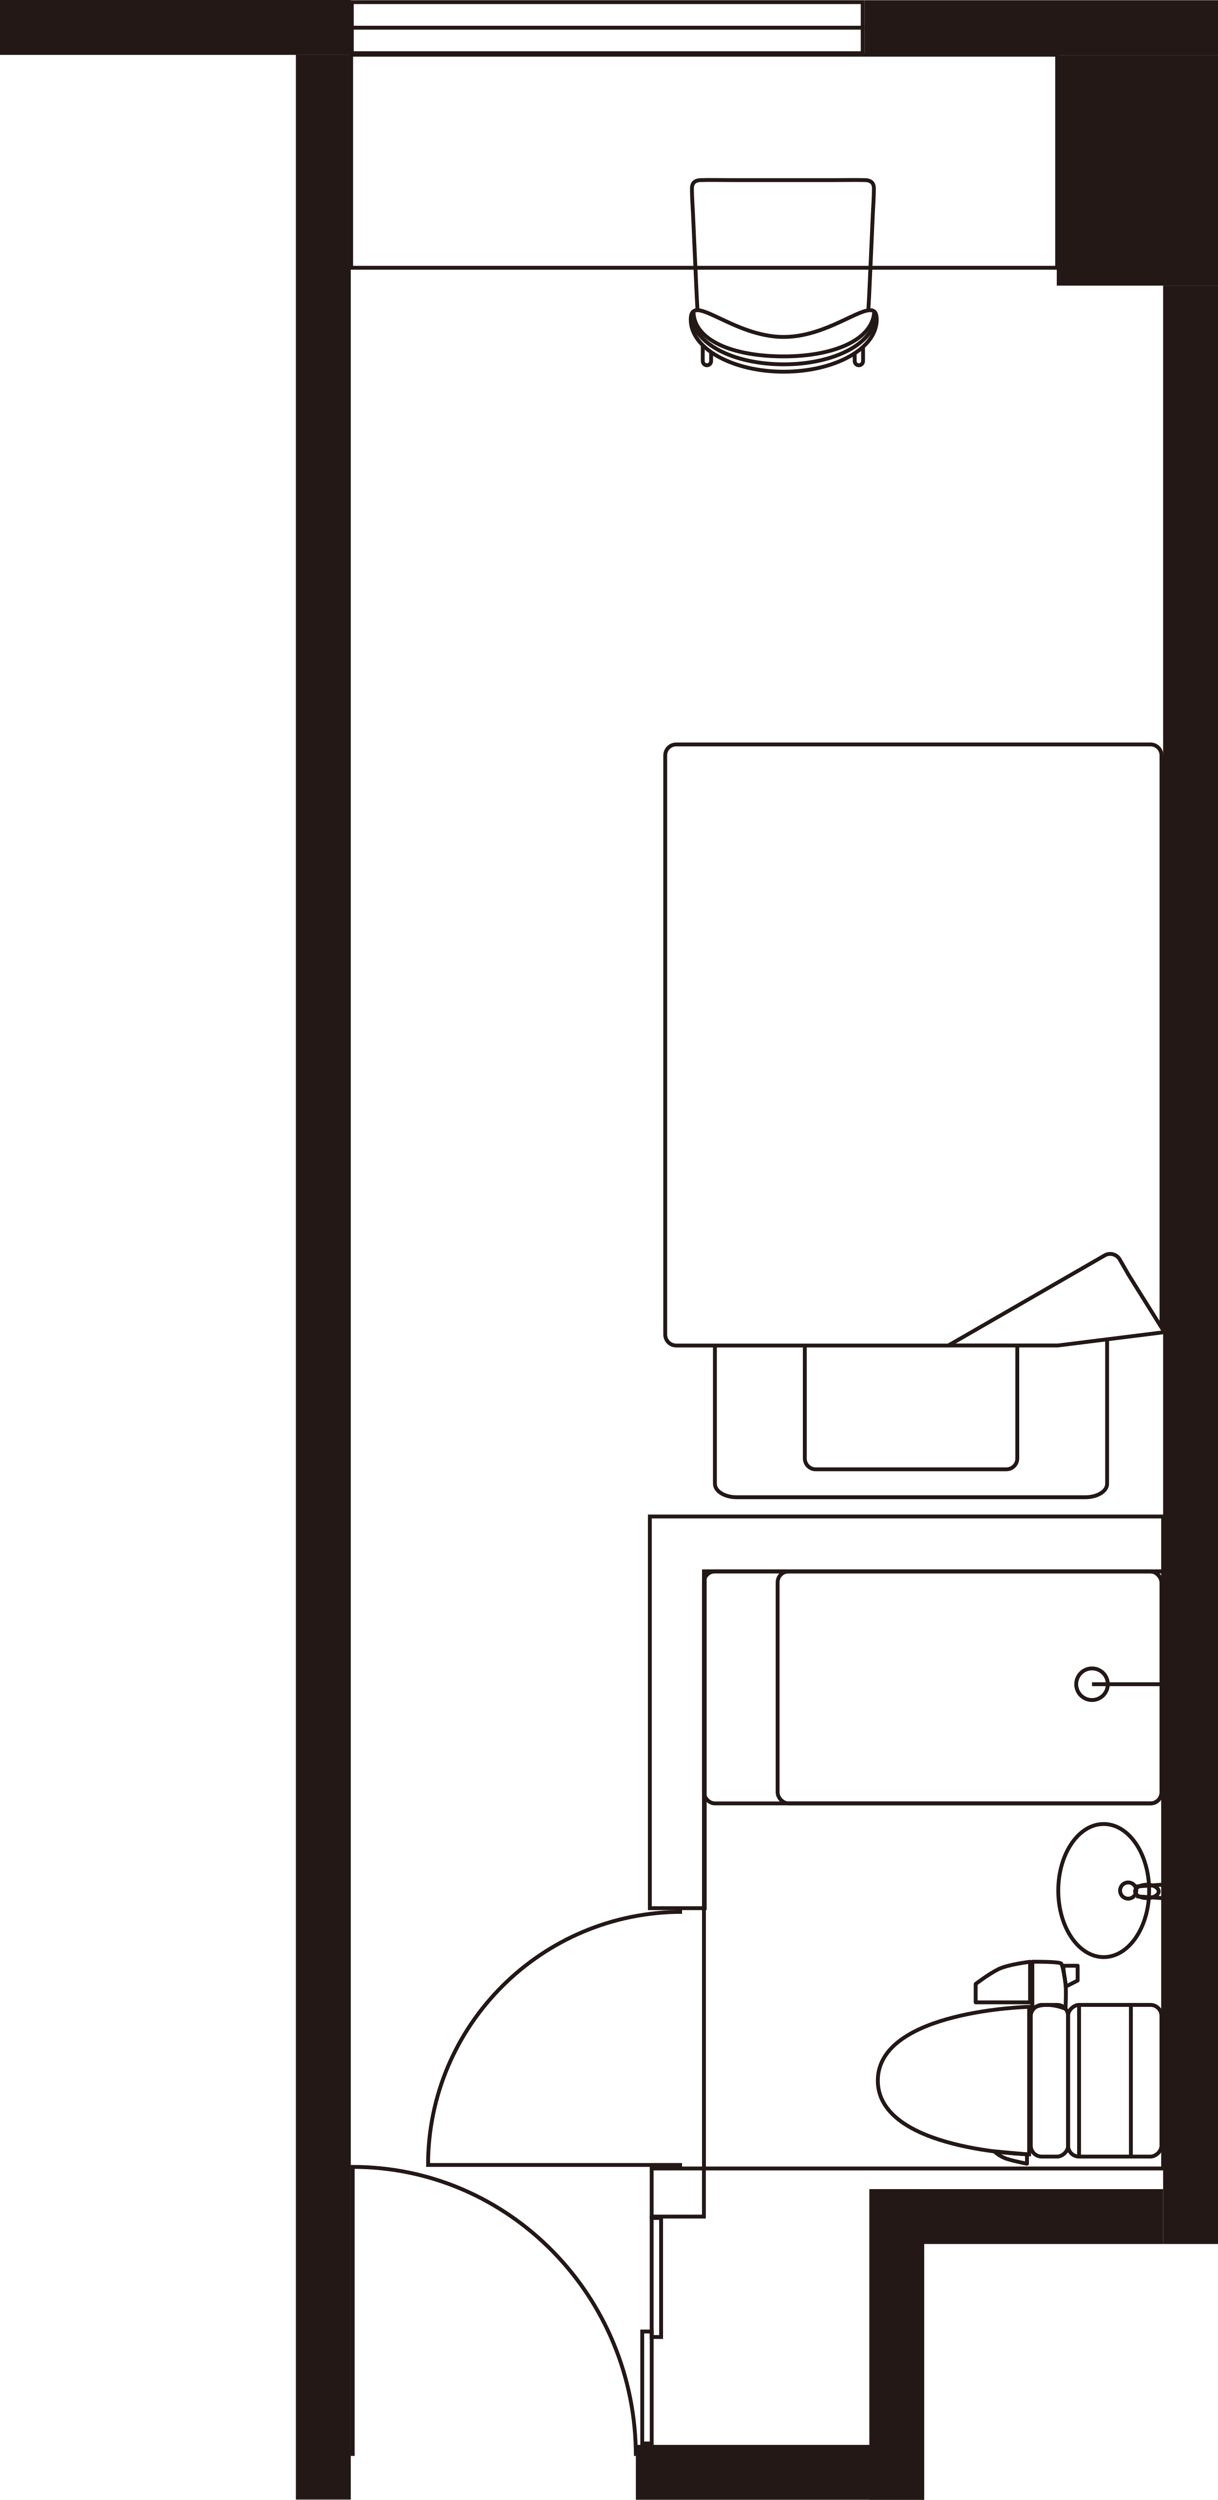
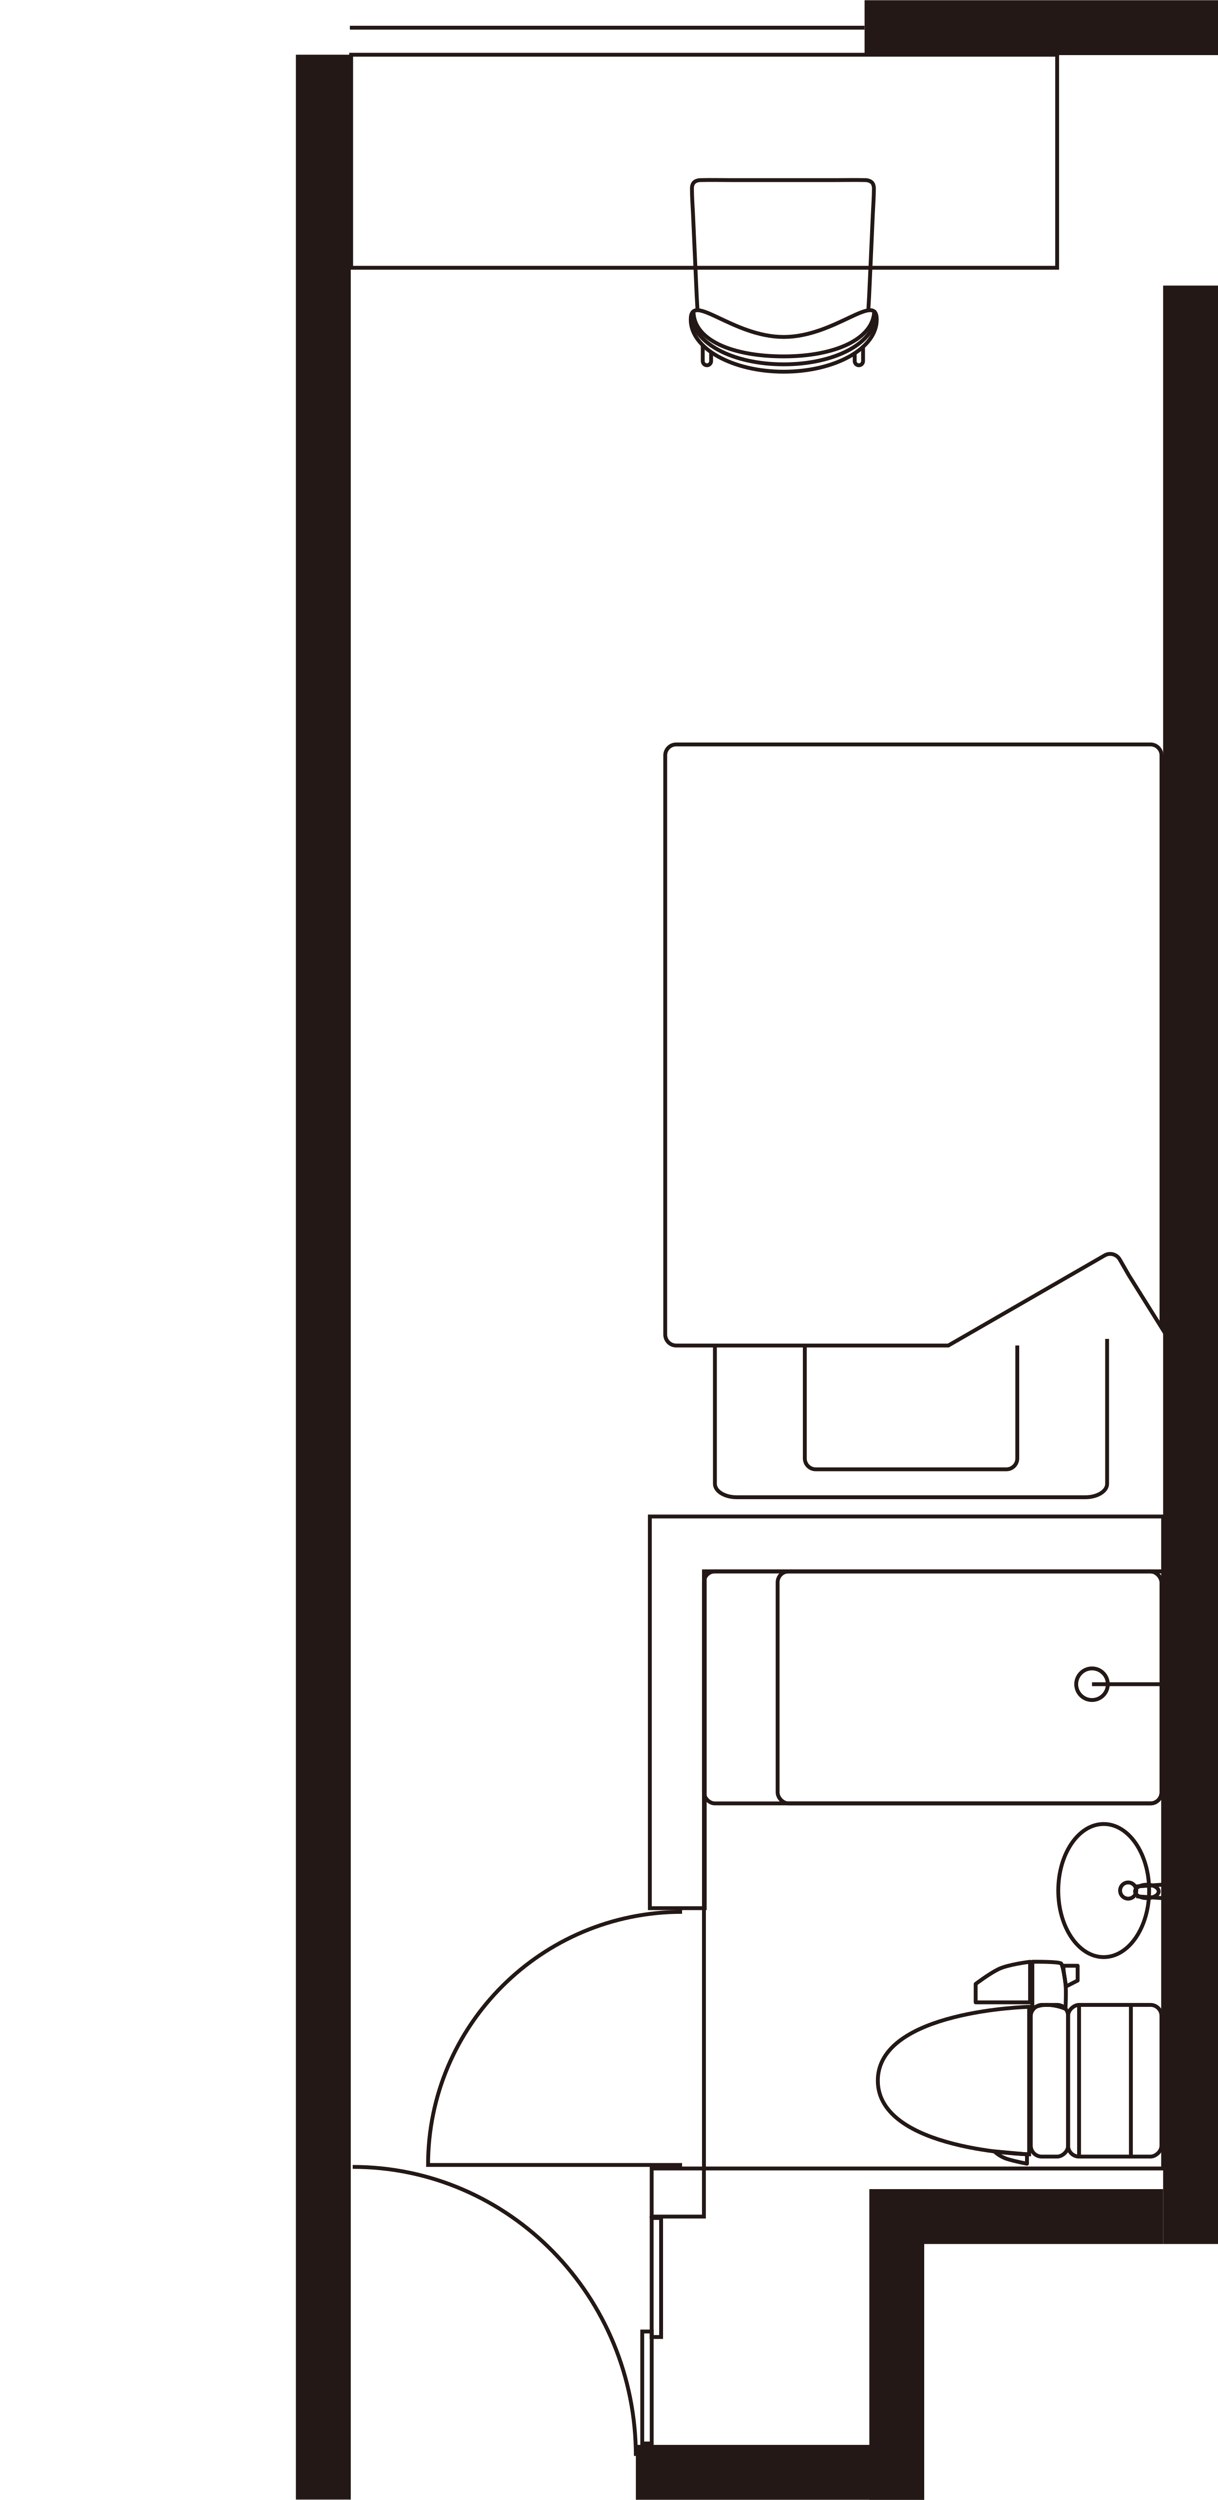
<svg xmlns="http://www.w3.org/2000/svg" id="_レイヤー_2" viewBox="0 0 314.47 645.36">
  <defs>
    <style>.cls-1{stroke-linecap:round;stroke-linejoin:round;}.cls-1,.cls-2{fill:none;stroke:#231815;}.cls-2{stroke-miterlimit:10;}.cls-3{fill:#231815;stroke-width:0px;}</style>
  </defs>
  <g id="_14_スーペリアシングル">
    <rect class="cls-3" x="164.17" y="631.19" width="74.44" height="14.17" />
    <rect class="cls-3" x="238.61" y="565.16" width="61.69" height="14.17" />
    <rect class="cls-2" x="168.25" y="559.83" width="13.49" height="12.42" />
    <polygon class="cls-2" points="300.3 391.51 181.95 391.51 181.95 391.51 167.78 391.51 167.78 391.51 167.78 391.51 167.78 405.69 167.78 405.69 167.78 492.63 181.95 492.63 181.95 405.69 300.3 405.69 300.3 391.51" />
    <rect class="cls-3" x="191.43" y="598.18" width="80.21" height="14.17" transform="translate(-373.73 836.8) rotate(-90)" />
    <rect class="cls-3" x="-232.12" y="322.63" width="631.19" height="14.17" transform="translate(-246.24 413.19) rotate(-90)" />
    <rect class="cls-3" x="54.59" y="319.45" width="505.6" height="14.17" transform="translate(-19.15 633.92) rotate(-90)" />
-     <path class="cls-2" d="M164.17,634.04c0-41.21-32.73-74.62-73.11-74.62v74.62" />
+     <path class="cls-2" d="M164.17,634.04c0-41.21-32.73-74.62-73.11-74.62" />
    <path class="cls-2" d="M176.1,493.58c-36.22,0-65.58,29.25-65.58,65.34h65.58" />
    <rect class="cls-2" x="90.66" y="14.13" width="182.28" height="55" />
    <path class="cls-2" d="M224.19,80.08c.07-1.55.14-2.13.21-3.68l.47-10.37.48-10.72c.1-2.19.27-4.4.28-6.6,0-.5-.08-1.03-.37-1.43-.41-.56-1.16-.76-1.84-.78-2.65-.07-5.33,0-7.98,0h-13.3c-3.42,0-9.88,0-13.3,0-2.66,0-5.33-.08-7.98,0-.69.02-1.43.21-1.84.78-.29.4-.38.93-.37,1.43,0,2.19.18,4.4.28,6.6l.48,10.72.47,10.37c.07,1.55.14,2.13.21,3.68" />
    <path class="cls-2" d="M226.36,82.52c0,7.42-10.75,13.44-24.01,13.44s-24.01-6.02-24.01-13.44,10.75,4.47,24.01,4.47,24.01-11.89,24.01-4.47Z" />
    <path class="cls-2" d="M226.14,81.06c0,7.42-10.53,13-23.79,13s-23.79-5.57-23.79-13" />
    <path class="cls-2" d="M225.72,80.08c0,7.42-10.11,11.93-23.37,11.93s-23.3-4.21-23.3-11.64" />
    <path class="cls-2" d="M183.6,90.85v2.37c0,.59-.49,1.08-1.08,1.08h0c-.59,0-1.08-.49-1.08-1.08v-3.92" />
    <path class="cls-2" d="M222.83,89.72v3.5c0,.59-.49,1.08-1.08,1.08h0c-.59,0-1.08-.49-1.08-1.08v-2.08" />
    <path class="cls-2" d="M299.88,339.83v-144.81c0-1.56-1.28-2.83-2.83-2.83h-122.47c-1.56,0-2.83,1.28-2.83,2.83v149.52c0,1.56,1.28,2.83,2.83,2.83h70.26l2.21-1.27,38.17-22c1.35-.78,3.09-.31,3.87,1.04l1.08,1.87,1.27,2.21,8.44,13.5v-2.88Z" />
-     <polyline class="cls-2" points="244.84 347.36 273.12 347.36 300.3 343.96" />
    <path class="cls-2" d="M262.65,347.36v29.14c0,1.57-1.27,2.83-2.83,2.83h-49.2c-1.57,0-2.83-1.27-2.83-2.83v-29.14" />
    <path class="cls-2" d="M285.84,345.66v37.41c0,1.92-2.52,3.47-5.63,3.47h-90c-3.11,0-5.63-1.55-5.63-3.47v-35.71" />
    <rect class="cls-3" x="223.22" y=".06" width="91.25" height="14.17" />
-     <rect class="cls-3" x="0" y="0" width="90.56" height="14.17" />
-     <path class="cls-3" d="M91.33,1.06h130.9s0,12.17,0,12.17H91.33V1.06M90.33.06v14.17h132.9s0-14.17,0-14.17H90.33Z" />
    <line class="cls-2" x1="90.33" y1="7.15" x2="223.22" y2="7.15" />
-     <rect class="cls-3" x="272.84" y="14.23" width="41.63" height="59.51" />
    <rect class="cls-2" x="168.25" y="572.61" width="2.44" height="30.73" />
    <rect class="cls-2" x="165.82" y="601.92" width="2.44" height="28.91" />
    <rect class="cls-2" x="181.75" y="405.69" width="118.13" height="59.89" rx="2.83" ry="2.83" />
    <rect class="cls-2" x="200.77" y="405.69" width="99.11" height="59.89" rx="2.83" ry="2.83" />
    <circle class="cls-2" cx="281.94" cy="434.81" r="4.08" />
    <line class="cls-2" x1="299.88" y1="434.81" x2="281.94" y2="434.81" />
    <rect class="cls-2" x="181.75" y="405.69" width="118.55" height="154.14" />
    <circle class="cls-2" cx="291.28" cy="488.08" r="2.09" />
    <ellipse class="cls-2" cx="296.11" cy="488.3" rx="3.04" ry="1.73" />
    <line class="cls-2" x1="299.99" y1="490.03" x2="293.37" y2="489.57" />
    <line class="cls-2" x1="299.99" y1="486.57" x2="293.37" y2="487.02" />
    <ellipse class="cls-2" cx="284.96" cy="488.08" rx="11.73" ry="17.18" />
    <rect class="cls-2" x="268.24" y="525.12" width="39.16" height="24.11" rx="2.83" ry="2.83" transform="translate(-249.36 825) rotate(-90)" />
    <line class="cls-2" x1="278.6" y1="556.76" x2="278.6" y2="517.6" />
    <line class="cls-2" x1="291.98" y1="556.76" x2="291.98" y2="517.6" />
    <path class="cls-2" d="M265.71,518.1v38.08s-39.07-.91-39.07-19.04,39.07-19.04,39.07-19.04Z" />
    <path class="cls-1" d="M265.96,516.94h-14.06v-4.74s3.37-2.58,5.87-3.82,8.18-1.91,8.18-1.91v10.48Z" />
    <rect class="cls-1" x="251.37" y="532.36" width="39.16" height="9.64" rx="2.83" ry="2.83" transform="translate(-266.23 808.13) rotate(-90)" />
    <path class="cls-1" d="M275.09,518.62s.24-4.6,0-6.59-.74-4.49-1.07-5.07-7.48-.5-7.48-.5v12.16s1.09-1.02,3.74-1.02,4.81,1.02,4.81,1.02Z" />
    <path class="cls-1" d="M265.15,556.18v2.41s-2.92-.53-5.1-1.21c-2-.62-3.31-1.96-3.31-1.96l4.65.42,3.76.34Z" />
    <path class="cls-1" d="M274.52,507.49h3.71v3.82l-3.04,1.55s-.2-1.74-.38-2.69-.3-2.69-.3-2.69Z" />
  </g>
</svg>